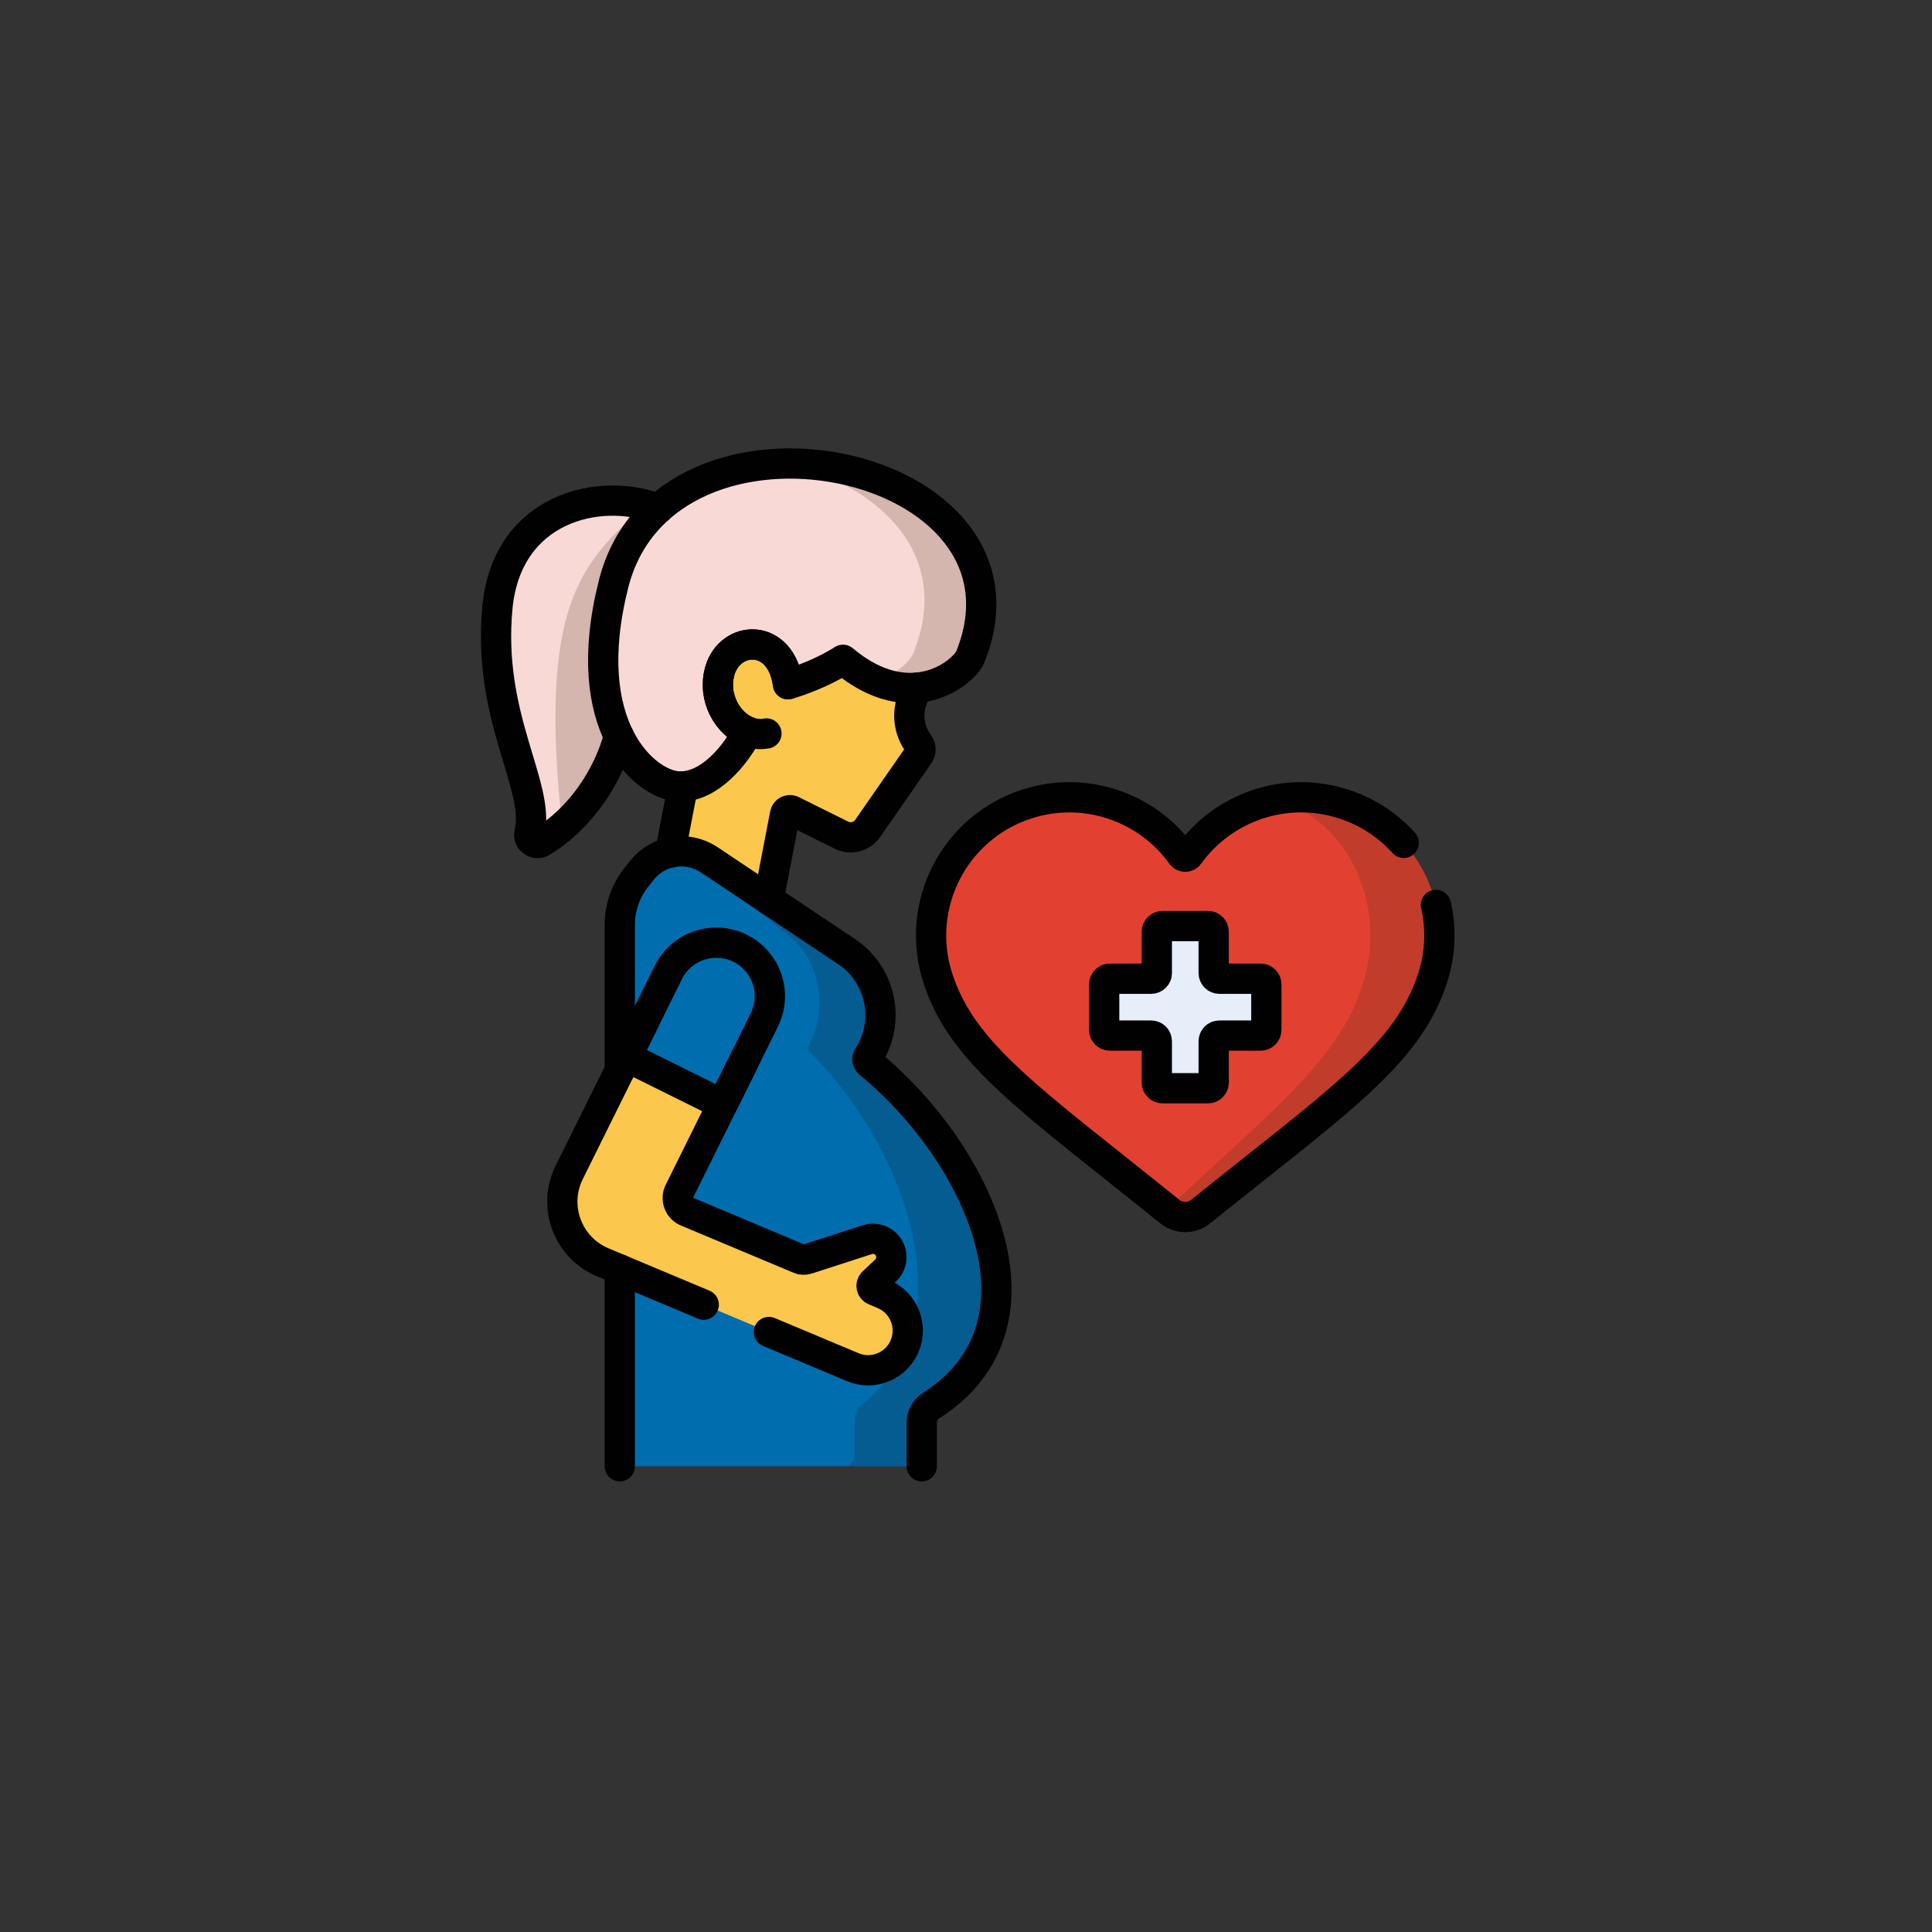
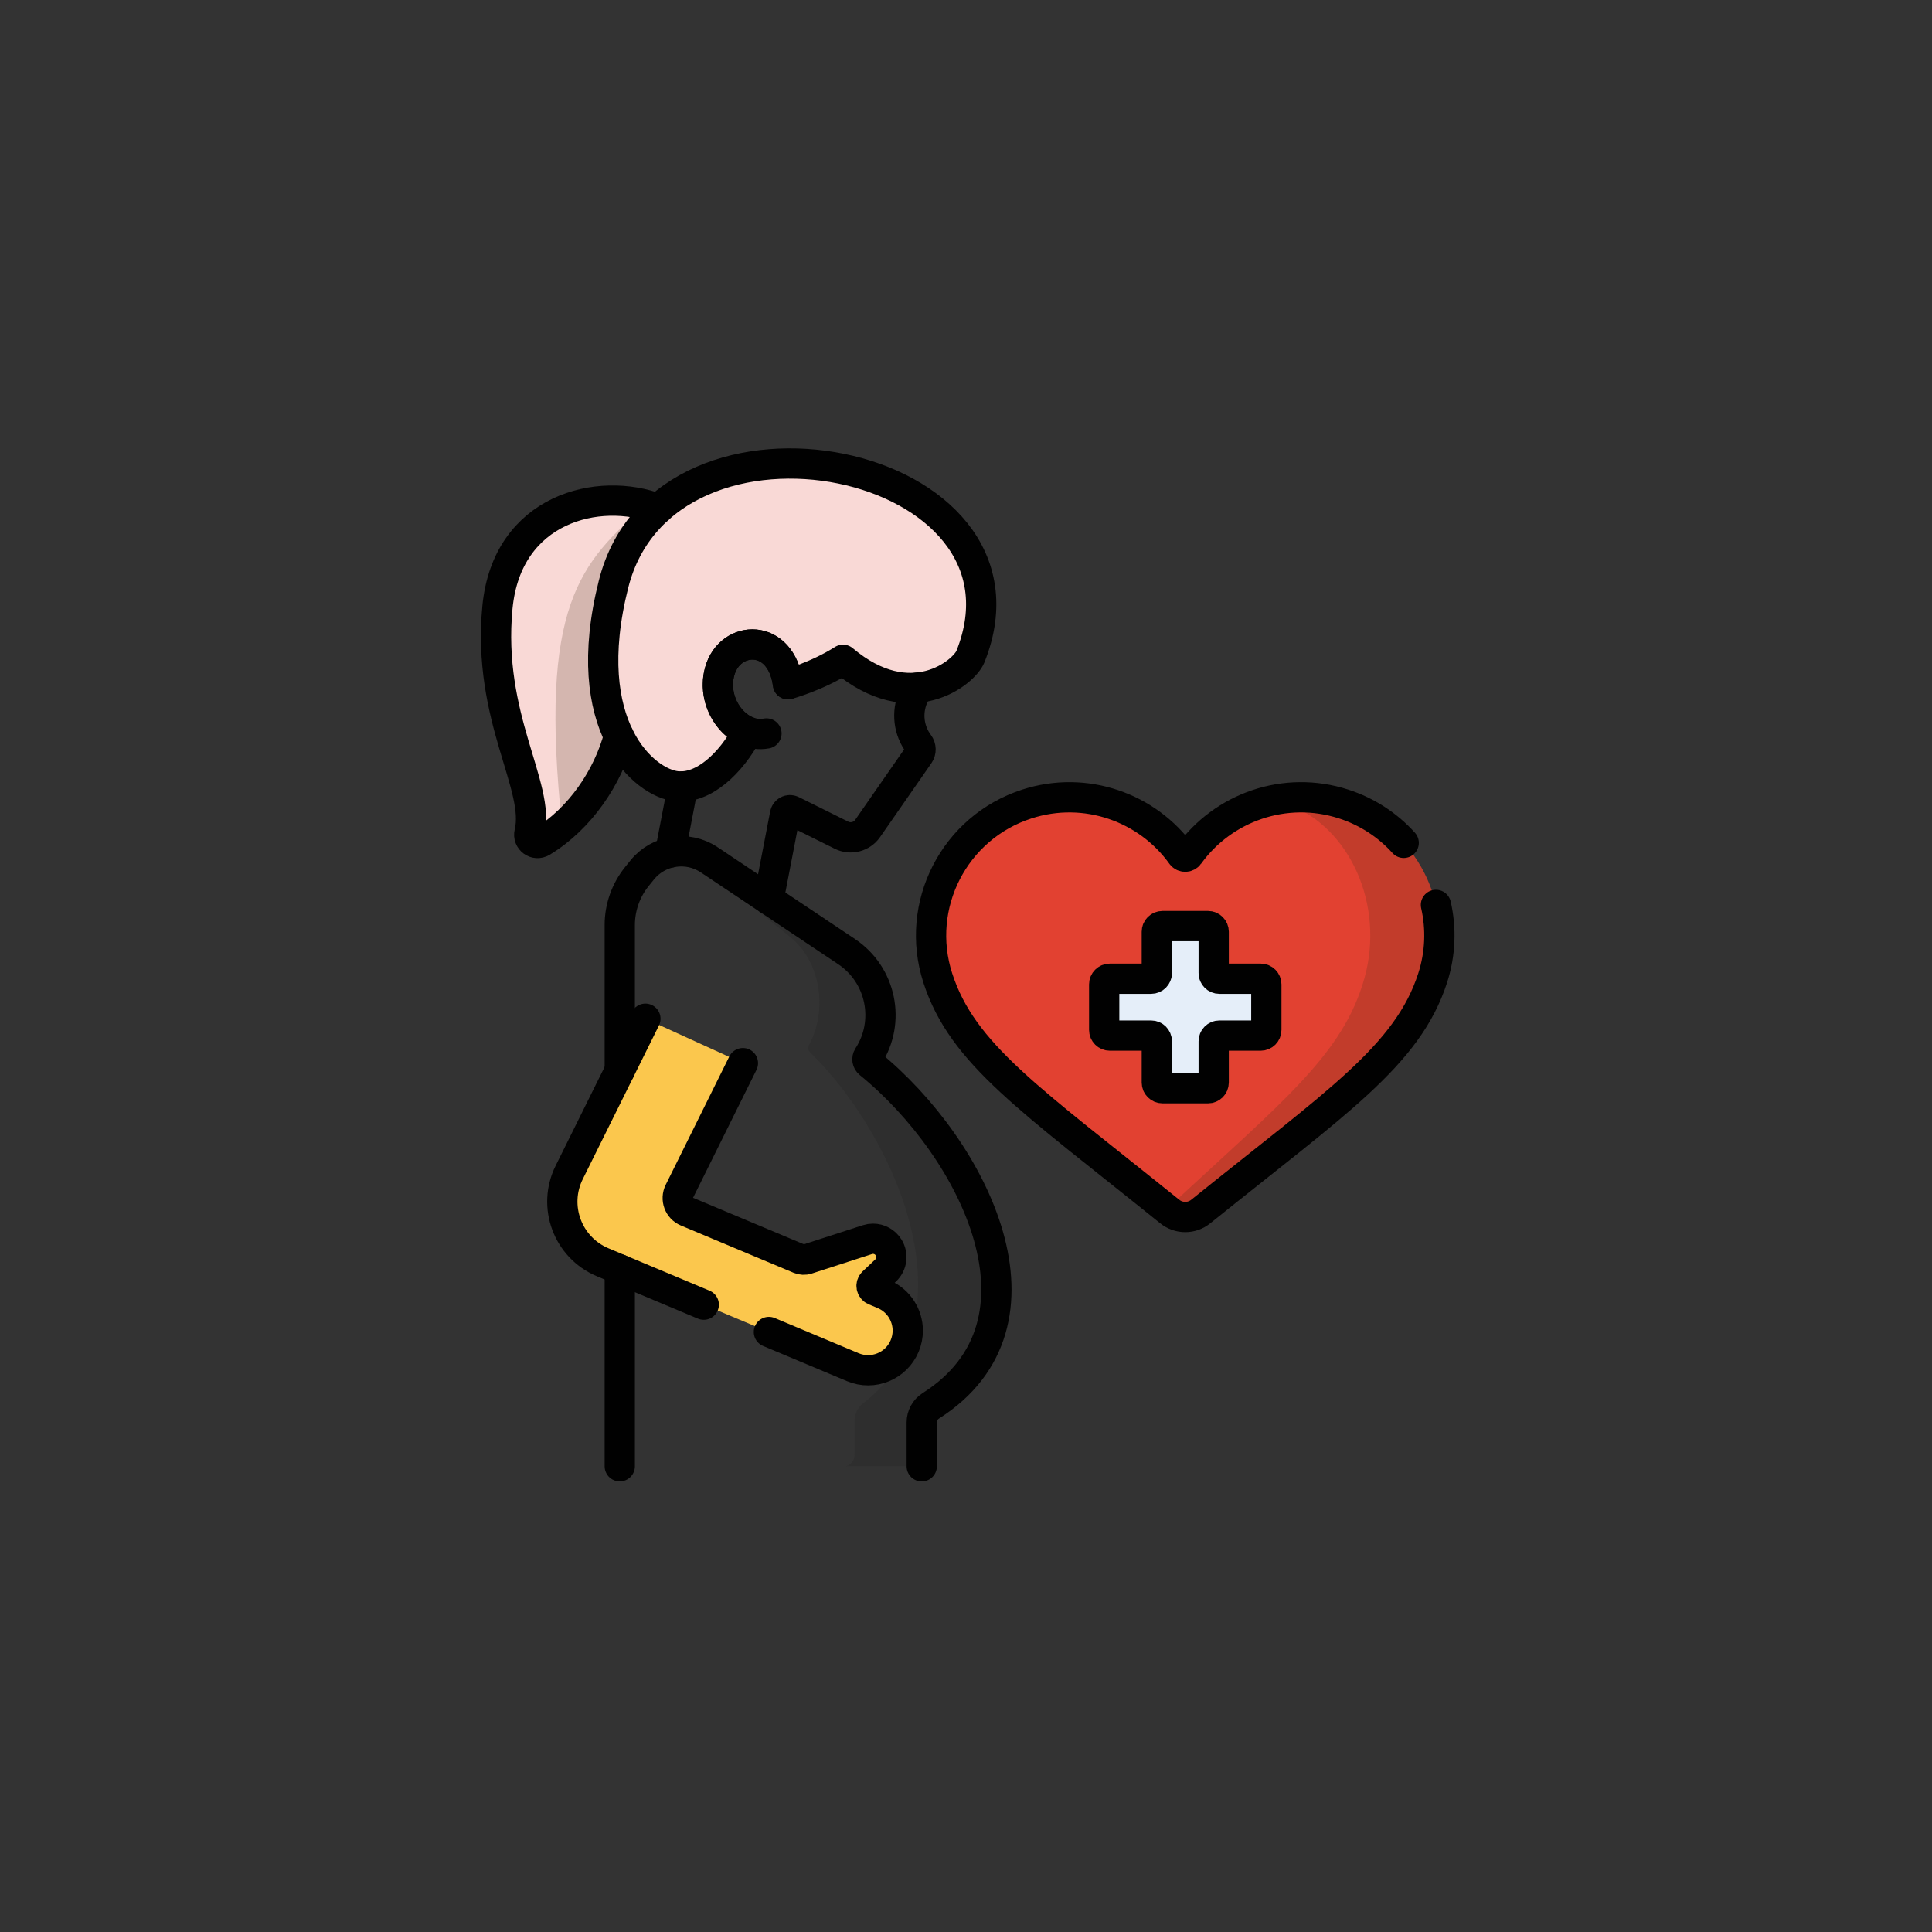
<svg xmlns="http://www.w3.org/2000/svg" viewBox="0 0 1080 1080">
  <rect x="0" y="0" width="1080" height="1080" fill="#333333" stroke="none" />
  <defs>
    <style>
      .cls-1 {
        fill: #006dae;
      }

      .cls-2 {
        fill: #fff;
        opacity: .8;
      }

      .cls-3 {
        isolation: isolate;
      }

      .cls-4 {
        fill: #e5eef9;
      }

      .cls-5 {
        fill: #432918;
      }

      .cls-5, .cls-6 {
        mix-blend-mode: multiply;
        opacity: .2;
      }

      .cls-7 {
        fill: #e24131;
      }

      .cls-6 {
        fill: #1d1d1b;
      }

      .cls-8 {
        fill: #fbc74d;
      }

      .cls-9 {
        fill: none;
        stroke: #010101;
        stroke-linecap: round;
        stroke-linejoin: round;
        stroke-width: 16.92px;
      }
    </style>
  </defs>
  <g class="cls-3">
    <g id="Layer_1" data-name="Layer 1">
      <g>
        <g>
          <path class="cls-7" d="M278.08,339.44c-5.95,61.87,24.23,100.13,17.91,126.06-.98,4.03,3.37,7.21,6.92,5.06,27.41-16.56,45.4-50.21,45.84-78.28l41.92-90.76c-21.83-33.31-105.69-33.76-112.58,37.91Z" />
          <path class="cls-2" d="M278.08,339.44c-5.95,61.87,24.23,100.13,17.91,126.06-.98,4.03,3.37,7.21,6.92,5.06,27.41-16.56,45.4-50.21,45.84-78.28l41.92-90.76c-21.83-33.31-105.69-33.76-112.58,37.91Z" />
          <path class="cls-5" d="M348.74,392.28l38.85-84.12-7-16.96c-5.47-3.97-12.08-6.99-19.29-8.92-36.75,32.01-60.36,55.59-47.05,180.01,20.92-17.99,34.11-46.03,34.49-70.01Z" />
-           <path class="cls-8" d="M510.5,389.63l14.34-33.09-83.9-36.37-60.07,11.84,3.88,91.88-16.12,83.7,57.96,11.16,12.25-63.6c.35-1.81,2.33-2.79,3.98-1.97l27.55,13.69c5.14,2.56,11.38.96,14.66-3.76l28.68-41.28c1.26-1.82,1.18-4.22-.15-6-5.59-7.47-6.85-17.46-3.06-26.2Z" />
          <path class="cls-7" d="M378.36,439.56c-17.98-1.73-55.55-33.2-35.38-113.08,28.99-114.83,243.97-70.62,199.49,40.6-3.48,8.7-33.4,33.64-71.21,1.74-14.61,9.28-30.75,13.67-30.75,13.67-3.86-29.01-32.47-27.66-38.16-7.3-4.06,14.5,4.21,29.34,15.69,33.81-9.75,18.17-24.91,32-39.68,30.56Z" />
          <path class="cls-2" d="M378.36,439.56c-17.98-1.73-55.55-33.2-35.38-113.08,28.99-114.83,243.97-70.62,199.49,40.6-3.48,8.7-33.4,33.64-71.21,1.74-14.61,9.28-30.75,13.67-30.75,13.67-3.86-29.01-32.47-27.66-38.16-7.3-4.06,14.5,4.21,29.34,15.69,33.81-9.75,18.17-24.91,32-39.68,30.56Z" />
-           <path class="cls-1" d="M485.97,594.36c-1.14-.93-1.41-2.55-.61-3.79,12.67-19.56,7.28-45.67-12.1-58.62l-76.81-51.33c-12.1-8.09-28.38-5.59-37.5,5.75l-2.93,3.64c-6.18,7.68-9.56,17.25-9.56,27.11v302.53h168.82v-24.51c0-3.75,1.87-7.28,5.04-9.29,72.63-46.1,24.76-143.38-34.35-191.5Z" />
          <path class="cls-6" d="M485.96,594.35c-1.14-.93-1.41-2.55-.61-3.78,12.67-19.56,7.28-45.68-12.1-58.62l-76.81-51.33c-4.31-2.88-9.15-4.39-14.01-4.67l59.5,48c16.5,13.31,21.09,40.15,10.3,60.25-.68,1.27-.45,2.94.52,3.89,50.3,49.43,91.05,149.35,29.33,196.76-2.72,2.09-4.37,5.71-4.37,9.61v18.48c0,3.71-2.49,6.71-5.56,6.71h43.12v-24.51c0-3.79,1.94-7.31,5.14-9.35,72.49-46.12,24.63-143.34-34.45-191.44Z" />
          <path class="cls-8" d="M507.45,743.85c0,2.85-.57,5.76-1.73,8.55-4.74,11.28-17.72,16.6-29.01,11.86l-139.81-58.65c-19.55-8.21-28.13-31.22-18.7-50.21l42.6-85.93,54.5,24.84-35.58,71.76c-2.1,4.24-.2,9.37,4.17,11.2l63.03,26.44c1.35.57,2.86.64,4.26.18l33.68-10.9c1.05-.34,2.11-.51,3.17-.51,3.48,0,6.82,1.78,8.73,4.88,2.56,4.14,1.85,9.51-1.67,12.85l-7.03,6.64c-1.42,1.35-.99,3.71.81,4.46l4.99,2.1c8.5,3.57,13.6,11.79,13.6,20.45Z" />
-           <path class="cls-1" d="M403.86,617.35l23.38-47.16c7.34-14.81,1.29-32.77-13.52-40.11-14.81-7.34-32.77-1.29-40.11,13.52l-23.38,47.16,53.63,26.59Z" />
          <path class="cls-7" d="M671.19,677.29c-5.03,4.05-12.23,4.05-17.26,0-78.23-63.04-115.92-87.94-129.69-130.57-13.11-40.61,9.18-84.15,49.78-97.26,32.76-10.58,67.42,1.87,86.48,28.39,1.02,1.42,3.08,1.42,4.11,0,19.07-26.52,53.73-38.97,86.47-28.4,40.6,13.11,62.9,56.65,49.79,97.26-14,43.38-53.87,69.55-129.69,130.58Z" />
          <path class="cls-4" d="M704.71,547.11h-23.07c-1.75,0-3.18-1.42-3.18-3.18v-23.07c0-1.76-1.42-3.18-3.18-3.18h-25.43c-1.76,0-3.18,1.42-3.18,3.18v23.07c0,1.75-1.42,3.18-3.18,3.18h-23.07c-1.76,0-3.18,1.42-3.18,3.18v25.43c0,1.76,1.42,3.18,3.18,3.18h23.07c1.76,0,3.18,1.42,3.18,3.18v23.07c0,1.76,1.42,3.18,3.18,3.18h25.43c1.75,0,3.18-1.42,3.18-3.18v-23.07c0-1.76,1.42-3.18,3.18-3.18h23.07c1.76,0,3.18-1.42,3.18-3.18v-25.43c0-1.75-1.42-3.18-3.18-3.18Z" />
          <path class="cls-5" d="M751.09,449.44c-13.01-4.2-26.32-4.75-38.83-2.25,2.5.58,4.99,1.32,7.48,2.25,35.08,13.11,54.35,56.65,43.02,97.26-12,43.04-46.03,69.16-110.55,129.19.58.47,1.15.92,1.73,1.39,5.03,4.05,12.23,4.05,17.26,0,75.81-61.03,115.68-87.21,129.69-130.58,13.11-40.61-9.18-84.15-49.79-97.26Z" />
-           <path class="cls-5" d="M439.73,259.12c52.14,12.35,93.37,51.32,70.69,106.28-1.65,4.01-8.98,11.39-20.17,15.31,28.47,11.78,49.35-6.46,52.23-13.64,26.52-66.31-39.2-108.8-102.74-107.96Z" />
        </g>
        <g>
          <path class="cls-9" d="M367.96,284.44c-33.1-12.74-84.54-.47-89.89,55.01-5.94,61.87,24.24,100.13,17.91,126.06-.98,4.03,3.37,7.21,6.93,5.06,21.34-12.9,36.96-36.14,43.05-59.05" />
          <line class="cls-9" x1="381.72" y1="439.63" x2="374.61" y2="476.59" />
          <path class="cls-9" d="M429.66,502.81l9.19-47.66c.35-1.82,2.32-2.8,3.97-1.97l27.55,13.69c5.14,2.56,11.38.96,14.65-3.76l28.68-41.29c1.26-1.82,1.18-4.22-.15-5.99-5.58-7.48-6.85-17.47-3.06-26.2l2.27-5.23" />
          <path class="cls-9" d="M378.36,439.56c-17.98-1.73-55.55-33.2-35.38-113.08,28.99-114.83,243.97-70.62,199.49,40.6-3.48,8.7-33.4,33.64-71.21,1.74-14.61,9.28-30.75,13.67-30.75,13.67-3.86-29.01-32.47-27.66-38.16-7.3-4.06,14.5,4.21,29.34,15.69,33.81-9.75,18.17-24.91,32-39.68,30.56Z" />
          <path class="cls-9" d="M440.51,382.49c-3.86-29.01-32.47-27.66-38.16-7.3-5.21,18.64,9.94,37.85,26.1,34.82" />
          <line class="cls-9" x1="346.45" y1="819.65" x2="346.45" y2="709.63" />
          <path class="cls-9" d="M346.45,598.39v-81.26c0-9.87,3.37-19.43,9.55-27.11l2.93-3.64c9.12-11.35,25.4-13.84,37.51-5.75l76.81,51.33c19.38,12.95,24.77,39.06,12.1,58.63-.8,1.23-.54,2.85.61,3.79,59.1,48.11,106.98,145.39,34.34,191.5-3.16,2.01-5.04,5.54-5.04,9.28v24.51" />
          <path class="cls-9" d="M415.29,594.3l-35.58,71.76c-2.1,4.24-.2,9.37,4.17,11.2l63.03,26.44c1.35.57,2.86.64,4.26.18l33.68-10.9c1.05-.34,2.11-.51,3.17-.51,3.48,0,6.82,1.78,8.73,4.88,2.56,4.14,1.85,9.51-1.67,12.85l-7.03,6.64c-1.42,1.35-.99,3.71.81,4.46l4.99,2.1c8.5,3.56,13.6,11.79,13.6,20.45,0,2.85-.57,5.76-1.73,8.55-4.74,11.28-17.72,16.6-29.01,11.86l-46.89-19.67" />
          <path class="cls-9" d="M393.4,729.32l-56.52-23.71c-19.55-8.21-28.13-31.22-18.7-50.21l42.6-85.93" />
-           <path class="cls-9" d="M403.86,617.35l23.38-47.16c7.34-14.81,1.29-32.77-13.52-40.11-14.81-7.34-32.77-1.29-40.11,13.52l-23.38,47.16,53.63,26.59Z" />
          <path class="cls-9" d="M802.7,505.85c2.99,13.1,2.6,27.14-1.83,40.85-14,43.38-53.87,69.55-129.69,130.58-5.03,4.05-12.23,4.05-17.26,0-78.23-63.04-115.92-87.94-129.69-130.57-13.11-40.61,9.18-84.15,49.78-97.26,32.76-10.58,67.42,1.87,86.48,28.39,1.02,1.42,3.08,1.42,4.11,0,19.07-26.52,53.73-38.97,86.47-28.4,13.4,4.33,24.81,11.97,33.61,21.73" />
          <path class="cls-9" d="M704.71,547.11h-23.07c-1.75,0-3.18-1.42-3.18-3.18v-23.07c0-1.76-1.42-3.18-3.18-3.18h-25.43c-1.76,0-3.18,1.42-3.18,3.18v23.07c0,1.75-1.42,3.18-3.18,3.18h-23.07c-1.76,0-3.18,1.42-3.18,3.18v25.43c0,1.76,1.42,3.18,3.18,3.18h23.07c1.76,0,3.18,1.42,3.18,3.18v23.07c0,1.76,1.42,3.18,3.18,3.18h25.43c1.75,0,3.18-1.42,3.18-3.18v-23.07c0-1.76,1.42-3.18,3.18-3.18h23.07c1.76,0,3.18-1.42,3.18-3.18v-25.43c0-1.75-1.42-3.18-3.18-3.18Z" />
        </g>
      </g>
    </g>
  </g>
</svg>